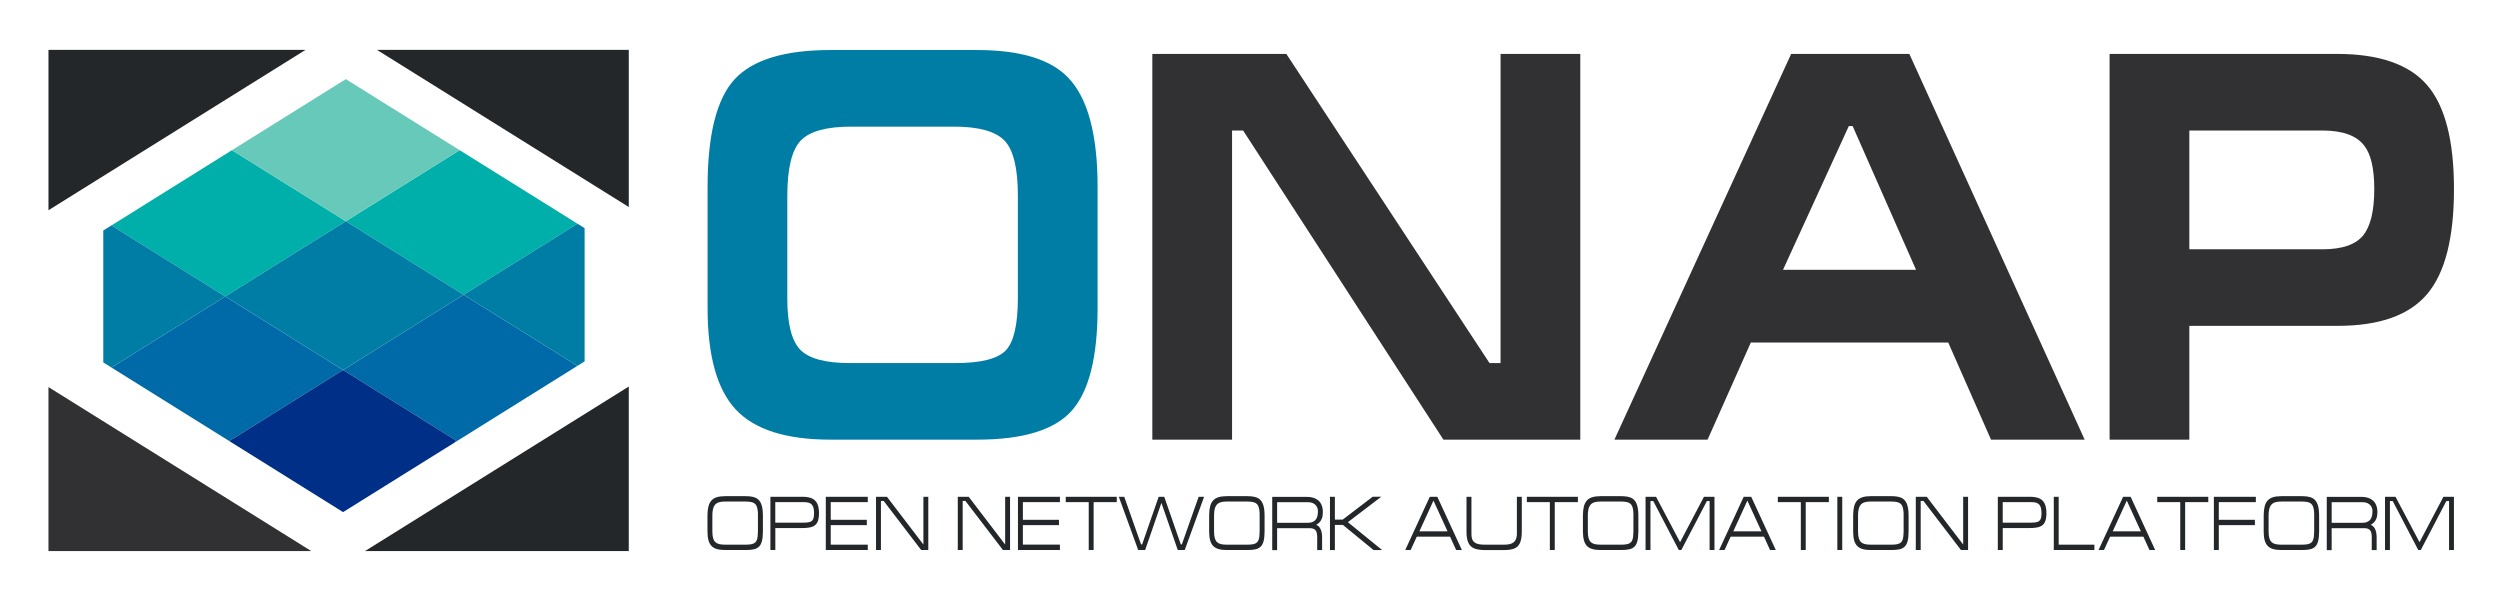
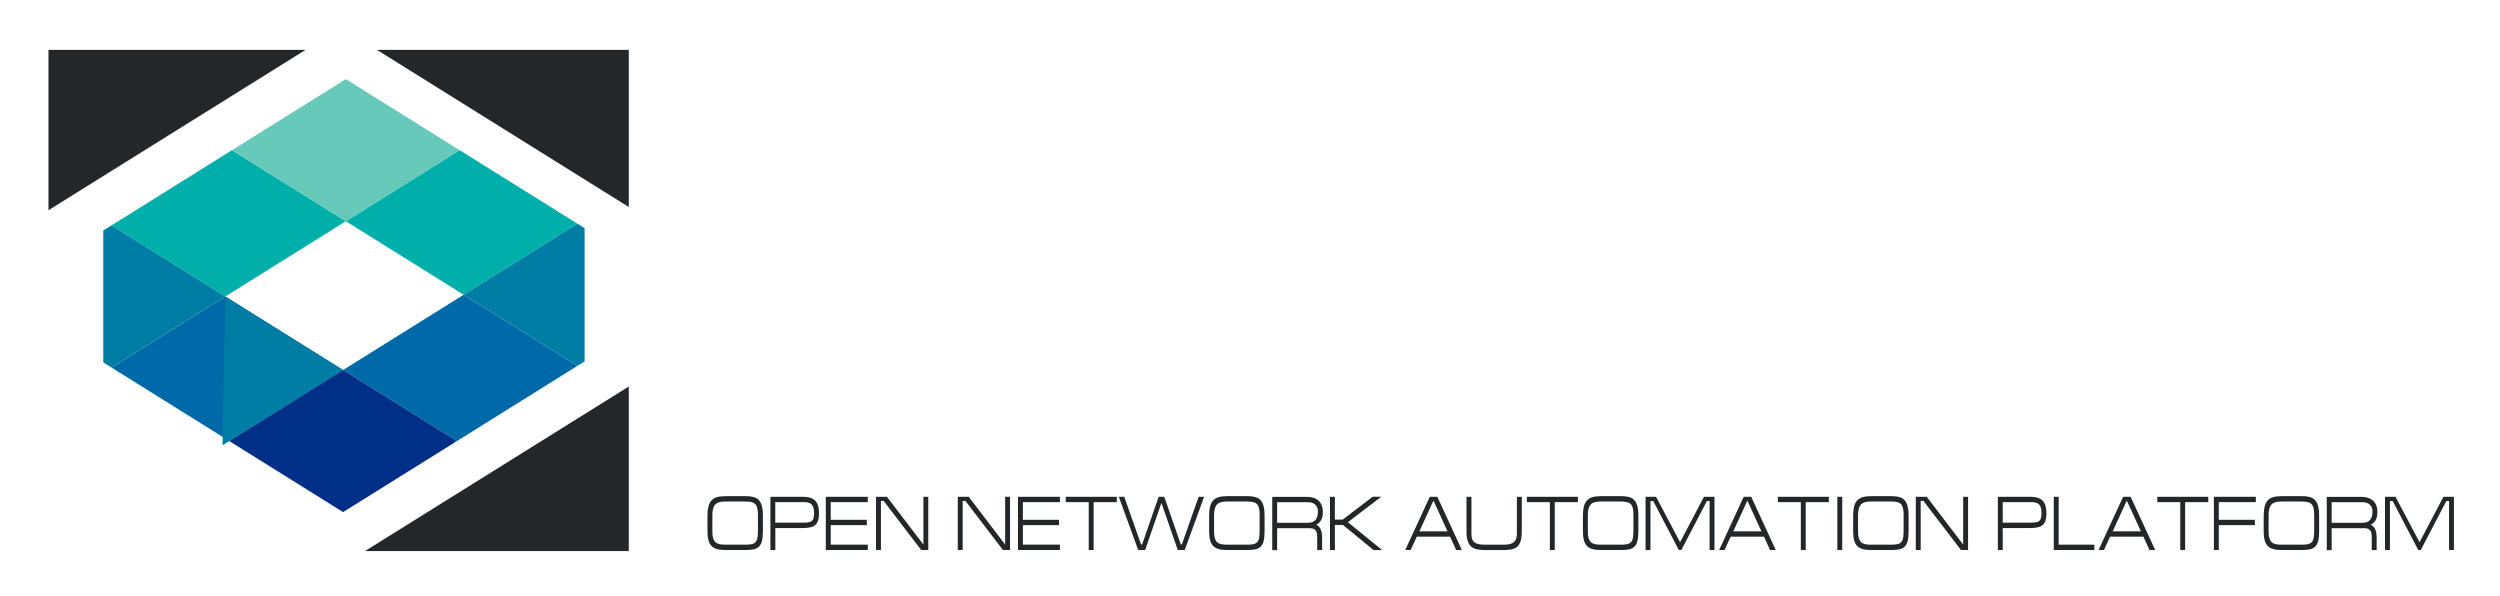
<svg xmlns="http://www.w3.org/2000/svg" role="img" viewBox="-12.70 -8.70 1024.40 244.40">
  <title>onap-aai.svg</title>
  <style>svg {enable-background:new 0 0 1000 228.85}</style>
  <style>.st126{fill:#007da5}.st128{fill:#24272a}.st131{fill:#0069a7}</style>
-   <path d="M437.05 117.55c0 20.01-3.51 34-10.53 41.96-7.02 7.96-19.98 11.94-38.87 11.94h-60.03c-18.24 0-31.19-4.13-38.87-12.39-7.67-8.26-11.51-22.1-11.51-41.5V67.97c0-21.38 3.67-36.08 11.02-44.12 7.35-8.03 20.47-12.05 39.36-12.05h60.03c17.71 0 30.18 3.79 37.39 11.37 8 8.34 12.01 23.28 12.01 44.8v49.58zm-127.14-3.86c0 10.31 1.77 17.28 5.31 20.92 3.54 3.64 10.3 5.46 20.27 5.46h43.3c10.5 0 17.38-1.74 20.67-5.23 3.28-3.49 4.92-10.61 4.92-21.38V71.39c0-11.22-1.84-18.72-5.51-22.51-3.68-3.79-10.56-5.69-20.67-5.69h-42.12c-10.23 0-17.16 1.93-20.76 5.8-3.61 3.87-5.41 11.41-5.41 22.63v42.07z" class="st126" />
-   <path fill="#313032" d="M459.48 13.39h54.91l83.25 126.68h4.53V13.39h32.67v158.06h-56.09L496.68 44.78h-4.53v126.68h-32.67V13.39zM687 171.45h-38.18l72.43-158.06h48.42l71.84 158.06h-38.38l-17.52-39.8h-80.89L687 171.45zm30.9-69.59h54.52l-25.98-58.9h-1.57l-26.97 58.9zm166.5 22.97v46.62h-32.67V13.39h93.09c17.32 0 29.65 4.26 37 12.76 7.35 8.51 11.02 22.71 11.02 42.61 0 20.06-3.67 34.41-11.02 43.07-7.35 8.66-19.55 12.99-36.61 12.99H884.4zm0-31.38h54.52c8 0 13.55-1.87 16.63-5.6 3.08-3.73 4.63-10.09 4.63-19.08 0-8.38-1.38-14.32-4.13-17.82-3.15-4.11-8.86-6.17-17.12-6.17H884.4v48.67zM7.16 217.11h107.69L7.16 149.91z" />
  <path d="M244.95 217.11v-67.43l-108.09 67.43zM7.16 11.74v65.71l105.33-65.71zm237.79 0H141.76l103.19 64.39z" class="st128" />
  <path fill="none" d="M79.61 112.78l48.27 30.13 49.4-30.83L129 81.95z" />
  <path fill="#00afaa" d="M129 81.95L82.34 52.84 32.97 83.67l46.64 29.11zm48.28 30.13l46.64-29.11-48.28-30.13L129 81.95z" />
  <path fill="#66c9ba" d="M175.64 52.84L129 23.73 82.34 52.84 129 81.95z" />
  <path d="M79.61 112.78L32.97 141.9l48.27 30.12 46.64-29.11z" class="st131" />
  <path d="M32.97 83.67l-3.35 2.07v54.07l3.35 2.09 46.64-29.12z" class="st126" />
  <path d="M127.88 142.91l46.33 28.92-.51.73 50.22-31.36-46.64-29.12z" class="st131" />
  <path d="M226.85 84.8l-2.93-1.83-46.64 29.11 46.64 29.12 2.93-1.82z" class="st126" />
  <path fill="#002f87" d="M127.88 142.91l-46.64 29.11 46.64 29.12 45.82-28.58.51-.73z" />
-   <path d="M79.61 112.78L129 81.95l48.28 30.13-49.4 30.83z" class="st126" />
+   <path d="M79.61 112.78l48.28 30.13-49.4 30.83z" class="st126" />
  <path d="M299.9 209.2c-.01 1.57-.14 2.83-.39 3.8-.25.97-.64 1.72-1.17 2.26-.54.54-1.24.91-2.1 1.11-.86.21-1.97.31-3.33.31h-8.5c-1.32 0-2.44-.13-3.35-.4-.91-.26-1.65-.68-2.21-1.26s-.97-1.34-1.24-2.29-.41-2.13-.42-3.54v-6.79c.01-1.43.15-2.63.4-3.6.25-.97.65-1.77 1.2-2.39s1.28-1.07 2.19-1.36c.91-.29 2.06-.44 3.43-.44h8.5c1.65 0 2.97.22 3.97.64 1 .43 1.75 1.21 2.25 2.34s.76 2.73.78 4.81v6.8zm-2.02-6.97c-.02-1.47-.18-2.59-.47-3.35-.29-.76-.79-1.3-1.48-1.6-.7-.3-1.71-.46-3.05-.46h-8.5c-1.25 0-2.24.16-2.97.48-.73.32-1.27.87-1.63 1.66-.36.79-.55 1.88-.58 3.27v6.97c.01 1.05.11 1.92.3 2.6.19.68.49 1.22.89 1.61.41.39.93.67 1.57.83.64.16 1.44.24 2.41.24h8.5c1.4 0 2.44-.14 3.13-.43s1.17-.8 1.44-1.52c.27-.73.41-1.83.43-3.32v-6.98zm5.1 14.42v-21.79h13.09c1.63 0 2.93.22 3.93.67.99.44 1.72 1.16 2.19 2.15s.7 2.3.7 3.92-.22 2.86-.67 3.74c-.45.87-1.16 1.48-2.13 1.82-.97.34-2.3.51-3.99.51H305v8.99h-2.02zm2.01-11.19h11.69c1.1 0 1.94-.1 2.53-.3.59-.2 1.01-.57 1.27-1.11.26-.54.39-1.37.39-2.46 0-1.67-.3-2.84-.92-3.52-.61-.68-1.64-1.01-3.08-1.01h-11.89v8.4zm20.69 11.22v-21.82h17.2v2.2H327.7v7.23h14.79v2.2H327.7v7.98h15.18v2.2h-17.2zm20.58 0v-21.82h4.48l14.93 19.56v-19.56h2.01v21.82h-2.91l-15.38-20.12h-1.12v20.12h-2.01zm33.5 0v-21.82h4.48l14.93 19.56v-19.56h2.01v21.82h-2.91l-15.38-20.12h-1.12v20.12h-2.01zm24.66 0v-21.82h17.2v2.2h-15.18v7.23h14.79v2.2h-14.79v7.98h15.18v2.2h-17.2zm19.57-21.82h20.92v2.2h-9.48v19.62h-2.01v-19.62H424v-2.2zm40.38 0l6.77 19.5h.44l6.88-19.5h2.24l-7.94 21.82h-2.85l-6.71-19.31-6.66 19.31h-2.85l-7.94-21.82h2.23l6.88 19.5h.45l6.77-19.5h2.29zm41.1 14.34c-.01 1.57-.14 2.83-.39 3.8-.25.97-.64 1.72-1.17 2.26-.54.54-1.24.91-2.1 1.11-.86.21-1.97.31-3.33.31h-8.5c-1.32 0-2.44-.13-3.35-.4-.91-.26-1.65-.68-2.21-1.26s-.97-1.34-1.24-2.29-.41-2.13-.42-3.54v-6.79c.01-1.43.15-2.63.4-3.6.25-.97.65-1.77 1.2-2.39.55-.62 1.28-1.07 2.19-1.36.91-.29 2.06-.44 3.43-.44h8.5c1.65 0 2.97.22 3.97.64 1 .43 1.75 1.21 2.25 2.34s.76 2.73.78 4.81v6.8zm-2.01-6.97c-.02-1.47-.18-2.59-.47-3.35-.29-.76-.79-1.3-1.48-1.6-.7-.3-1.71-.46-3.05-.46h-8.5c-1.25 0-2.24.16-2.97.48-.73.32-1.27.87-1.63 1.66-.36.79-.55 1.88-.58 3.27v6.97c.01 1.05.11 1.92.3 2.6.19.68.49 1.22.89 1.61.41.39.93.67 1.57.83.64.16 1.44.24 2.41.24h8.5c1.4 0 2.44-.14 3.13-.43s1.17-.8 1.44-1.52c.27-.73.41-1.83.43-3.32v-6.98zm7.16 5.49v8.99h-2.01v-21.82h13.98c1.58 0 2.87.26 3.88.79 1.01.52 1.74 1.26 2.2 2.19.46.94.69 2.03.69 3.28 0 1.03-.13 1.88-.38 2.54-.25.67-.57 1.19-.94 1.57-.37.38-.85.76-1.42 1.14.69.17 1.26.69 1.73 1.57.47.87.7 2.08.7 3.62v5.1h-2.01v-5.34c0-1.34-.24-2.27-.72-2.81s-1.26-.81-2.32-.81h-13.38zm0-10.63v8.43h12.58c1.35 0 2.37-.37 3.08-1.11.71-.74 1.06-1.96 1.06-3.68 0-1.06-.36-1.94-1.09-2.62-.72-.68-1.69-1.02-2.91-1.02h-12.72zm21.65 19.59v-21.82h2.01v9.34h3.24l12.27-9.37h3.52l-13.7 10.44 14.04 11.42h-3.52l-12.53-10.28h-3.32v10.28h-2.01zm33.07 0h-2.23l10.07-21.82h3.08l10.07 21.82h-2.35l-2.49-5.47h-13.65l-2.5 5.47zm3.58-7.67h11.52l-5.76-12.58-5.76 12.58zm19.3-14.15h2.02v15.22c0 1.02.15 1.84.45 2.48.3.63.83 1.11 1.58 1.42.75.31 1.81.48 3.16.5h8.53c1.18-.02 2.13-.2 2.85-.54.72-.34 1.24-.84 1.56-1.49.32-.66.49-1.49.49-2.5v-15.09h2.01v14.28c0 2.01-.25 3.55-.75 4.64-.5 1.09-1.24 1.84-2.22 2.25-.98.41-2.3.63-3.97.66h-8.5c-1.72-.03-3.09-.26-4.13-.7-1.04-.44-1.81-1.2-2.32-2.28-.51-1.08-.77-2.58-.77-4.5v-14.35zm24.72 0h20.92v2.2h-9.48v19.62h-2.01v-19.62h-9.42v-2.2zm45.69 14.34c-.01 1.57-.14 2.83-.39 3.8-.25.97-.64 1.72-1.17 2.26-.54.54-1.24.91-2.1 1.11-.86.21-1.97.31-3.33.31h-8.5c-1.32 0-2.44-.13-3.35-.4-.91-.26-1.65-.68-2.21-1.26s-.97-1.34-1.24-2.29-.41-2.13-.42-3.54v-6.79c.01-1.43.15-2.63.4-3.6.25-.97.65-1.77 1.2-2.39.55-.62 1.28-1.07 2.19-1.36.91-.29 2.06-.44 3.43-.44h8.5c1.65 0 2.97.22 3.97.64 1 .43 1.75 1.21 2.25 2.34s.76 2.73.78 4.81v6.8zm-2.01-6.97c-.02-1.47-.18-2.59-.47-3.35-.29-.76-.79-1.3-1.48-1.6-.7-.3-1.71-.46-3.05-.46h-8.5c-1.25 0-2.24.16-2.97.48-.73.32-1.27.87-1.63 1.66-.36.79-.55 1.88-.58 3.27v6.97c.01 1.05.11 1.92.3 2.6.19.68.49 1.22.89 1.61.41.39.93.67 1.57.83.64.16 1.44.24 2.41.24h8.5c1.4 0 2.44-.14 3.13-.43s1.17-.8 1.44-1.52c.27-.73.41-1.83.43-3.32v-6.98zm33.22 14.45h-2.01v-20.06h-1.12l-10.46 20.06h-1.04l-10.46-20.06h-1.15v20.06h-2.01v-21.82h4.3l9.84 18.62 9.79-18.62h4.31v21.82zm4.12 0h-2.23l10.07-21.82h3.08l10.07 21.82h-2.35l-2.49-5.47h-13.65l-2.5 5.47zm3.59-7.67h11.52l-5.76-12.58-5.76 12.58zm18.23-14.15h20.92v2.2h-9.48v19.62h-2.01v-19.62h-9.42v-2.2zm26.4 21.82h-2.01v-21.82h2.01v21.82zm27.18-7.48c-.01 1.57-.14 2.83-.39 3.8-.25.97-.64 1.72-1.17 2.26-.54.54-1.24.91-2.1 1.11-.86.21-1.97.31-3.33.31h-8.5c-1.32 0-2.44-.13-3.35-.4-.91-.26-1.65-.68-2.21-1.26s-.97-1.34-1.24-2.29-.41-2.13-.42-3.54v-6.79c.01-1.43.15-2.63.4-3.6.25-.97.65-1.77 1.2-2.39.55-.62 1.28-1.07 2.19-1.36s2.06-.44 3.43-.44h8.5c1.65 0 2.97.22 3.97.64 1 .43 1.75 1.21 2.25 2.34s.76 2.73.78 4.81v6.8zm-2.02-6.97c-.02-1.47-.18-2.59-.47-3.35-.29-.76-.79-1.3-1.48-1.6-.7-.3-1.71-.46-3.05-.46h-8.5c-1.25 0-2.24.16-2.97.48-.73.32-1.27.87-1.63 1.66-.36.79-.55 1.88-.58 3.27v6.97c.01 1.05.11 1.92.3 2.6.19.68.49 1.22.89 1.61.41.39.93.67 1.57.83.64.16 1.44.24 2.41.24h8.5c1.4 0 2.44-.14 3.13-.43s1.17-.8 1.44-1.52c.27-.73.41-1.83.43-3.32v-6.98zm4.98 14.45v-21.82h4.48l14.93 19.56v-19.56h2.01v21.82h-2.91l-15.38-20.12h-1.12v20.12h-2.01zm33.61-.03v-21.79h13.09c1.63 0 2.93.22 3.93.67.99.44 1.72 1.16 2.19 2.15s.7 2.3.7 3.92-.22 2.86-.67 3.74c-.45.87-1.16 1.48-2.13 1.82-.97.34-2.3.51-3.99.51h-11.1v8.99h-2.02zm2.02-11.19h11.69c1.1 0 1.94-.1 2.53-.3.59-.2 1.01-.57 1.27-1.11.26-.54.39-1.37.39-2.46 0-1.67-.3-2.84-.92-3.52-.61-.68-1.64-1.01-3.08-1.01h-11.89v8.4zm20.91 11.22v-21.82h2.01v19.62h14.63v2.2h-16.64zm20.57 0h-2.23l10.07-21.82h3.08l10.07 21.82h-2.35l-2.49-5.47h-13.65l-2.5 5.47zm3.59-7.67h11.52l-5.76-12.58-5.76 12.58zm18.23-14.15h20.92v2.2h-9.48v19.62h-2.01v-19.62h-9.42v-2.2zm23.21 21.82v-21.82h17.2v2.2h-15.18v7.23h14.79v2.2h-14.79v10.19h-2.02zm43.12-7.48c-.01 1.57-.14 2.83-.39 3.8-.25.97-.64 1.72-1.17 2.26-.54.54-1.24.91-2.1 1.11-.86.21-1.97.31-3.33.31h-8.5c-1.32 0-2.44-.13-3.35-.4-.91-.26-1.65-.68-2.21-1.26s-.97-1.34-1.24-2.29-.41-2.13-.42-3.54v-6.79c.01-1.43.15-2.63.4-3.6.25-.97.65-1.77 1.2-2.39s1.28-1.07 2.19-1.36c.91-.29 2.06-.44 3.43-.44h8.5c1.65 0 2.97.22 3.97.64 1 .43 1.75 1.21 2.25 2.34s.76 2.73.78 4.81v6.8zm-2.01-6.97c-.02-1.47-.18-2.59-.47-3.35-.29-.76-.79-1.3-1.48-1.6-.7-.3-1.71-.46-3.05-.46h-8.5c-1.25 0-2.24.16-2.97.48-.73.32-1.27.87-1.63 1.66-.35.79-.55 1.88-.58 3.27v6.97c.01 1.05.11 1.92.3 2.6.19.68.49 1.22.89 1.61.41.39.93.67 1.57.83.64.16 1.44.24 2.41.24h8.5c1.4 0 2.44-.14 3.13-.43s1.17-.8 1.44-1.52c.27-.73.41-1.83.43-3.32v-6.98zm7.16 5.49v8.99h-2.01v-21.82h13.98c1.58 0 2.87.26 3.88.79 1.01.52 1.74 1.26 2.2 2.19.46.94.69 2.03.69 3.28 0 1.03-.13 1.88-.38 2.54-.25.67-.57 1.19-.94 1.57-.37.38-.85.76-1.42 1.14.69.17 1.26.69 1.73 1.57.47.87.7 2.08.7 3.62v5.1h-2.01v-5.34c0-1.34-.24-2.27-.72-2.81s-1.26-.81-2.32-.81h-13.38zm0-10.63v8.43h12.58c1.35 0 2.37-.37 3.08-1.11.71-.74 1.06-1.96 1.06-3.68 0-1.06-.36-1.94-1.09-2.62-.72-.68-1.69-1.02-2.91-1.02h-12.72zm50.11 19.59h-2.01v-20.06h-1.12l-10.46 20.06h-1.04l-10.46-20.06h-1.15v20.06h-2.01v-21.82h4.3l9.84 18.62 9.79-18.62h4.31v21.82z" class="st128" />
</svg>